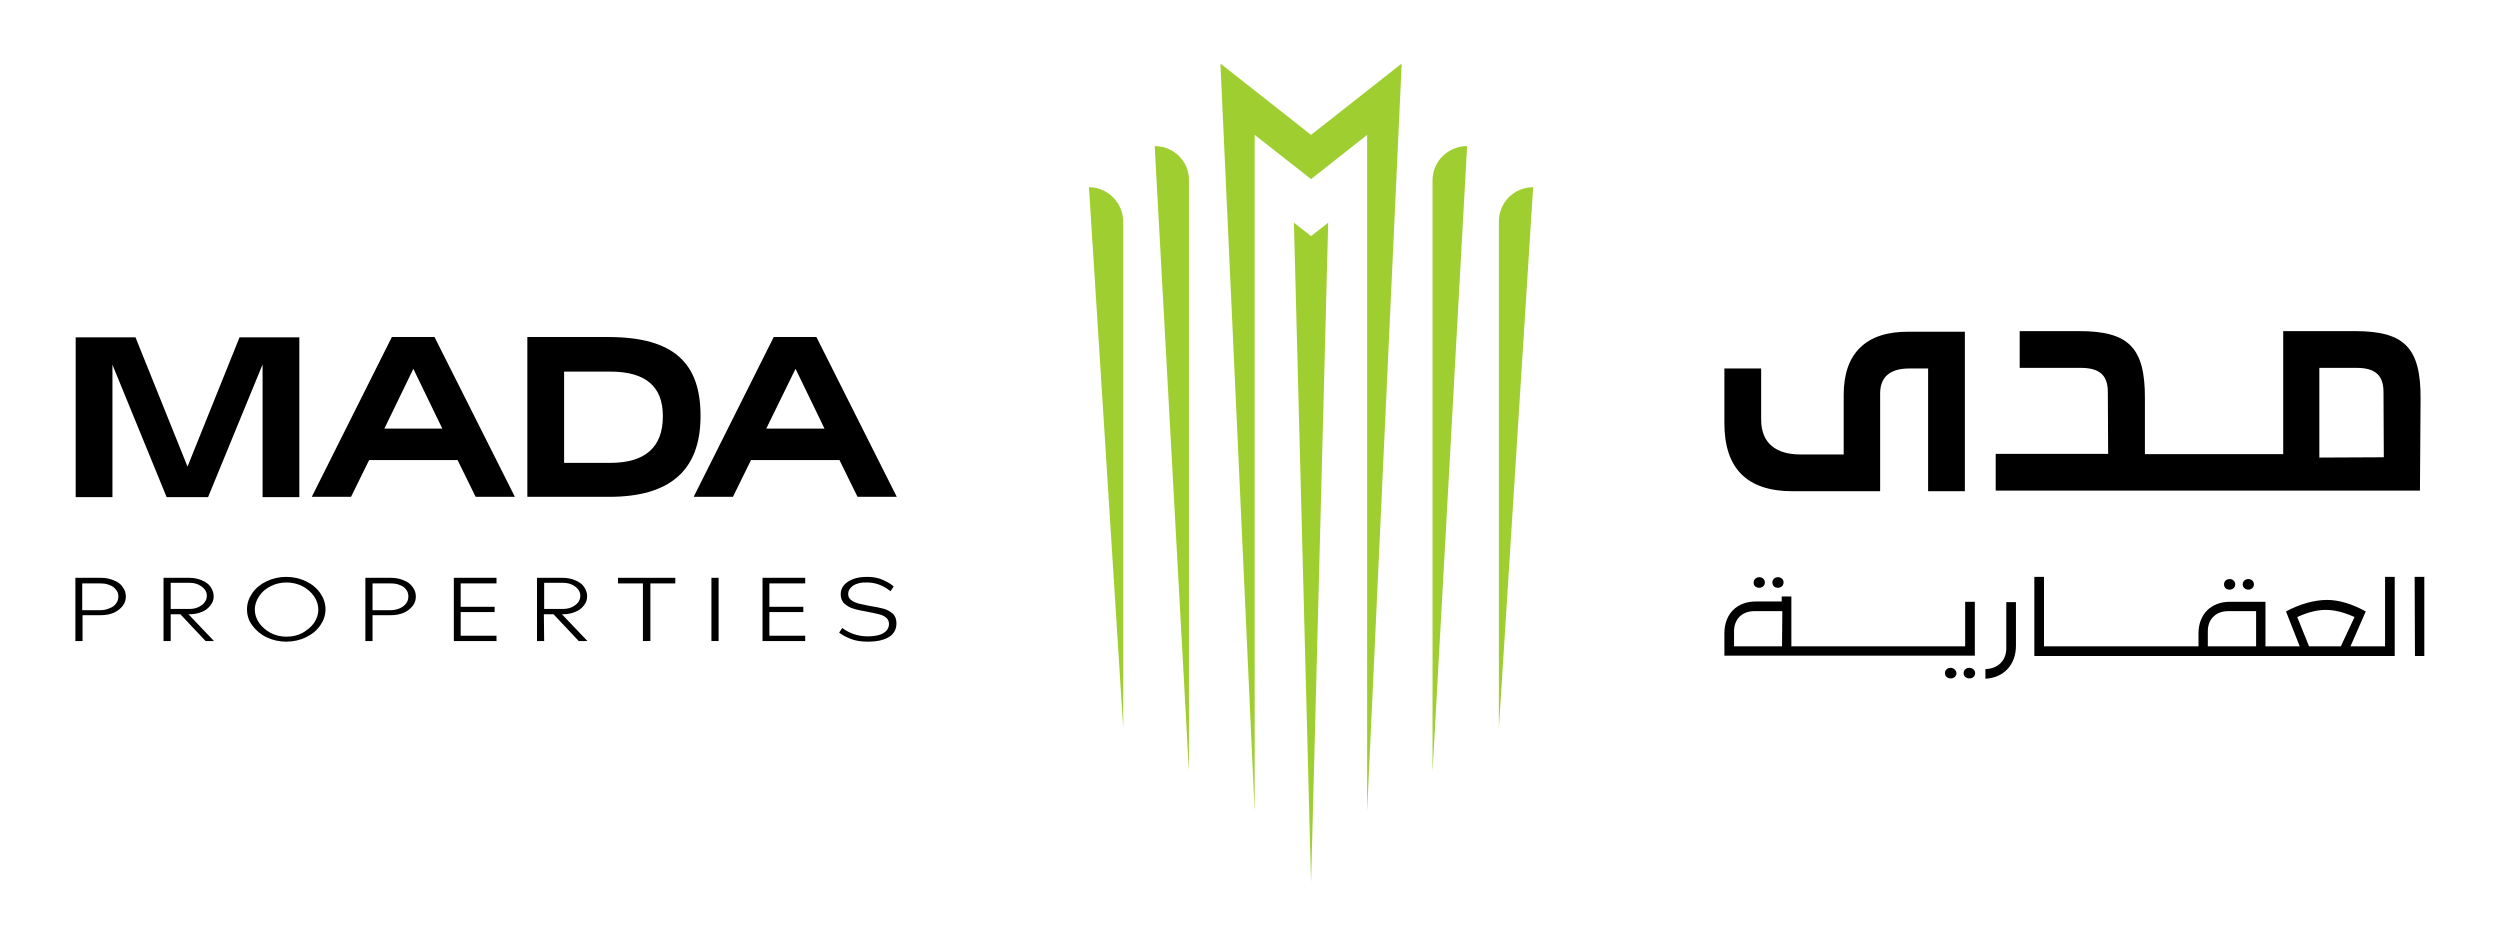
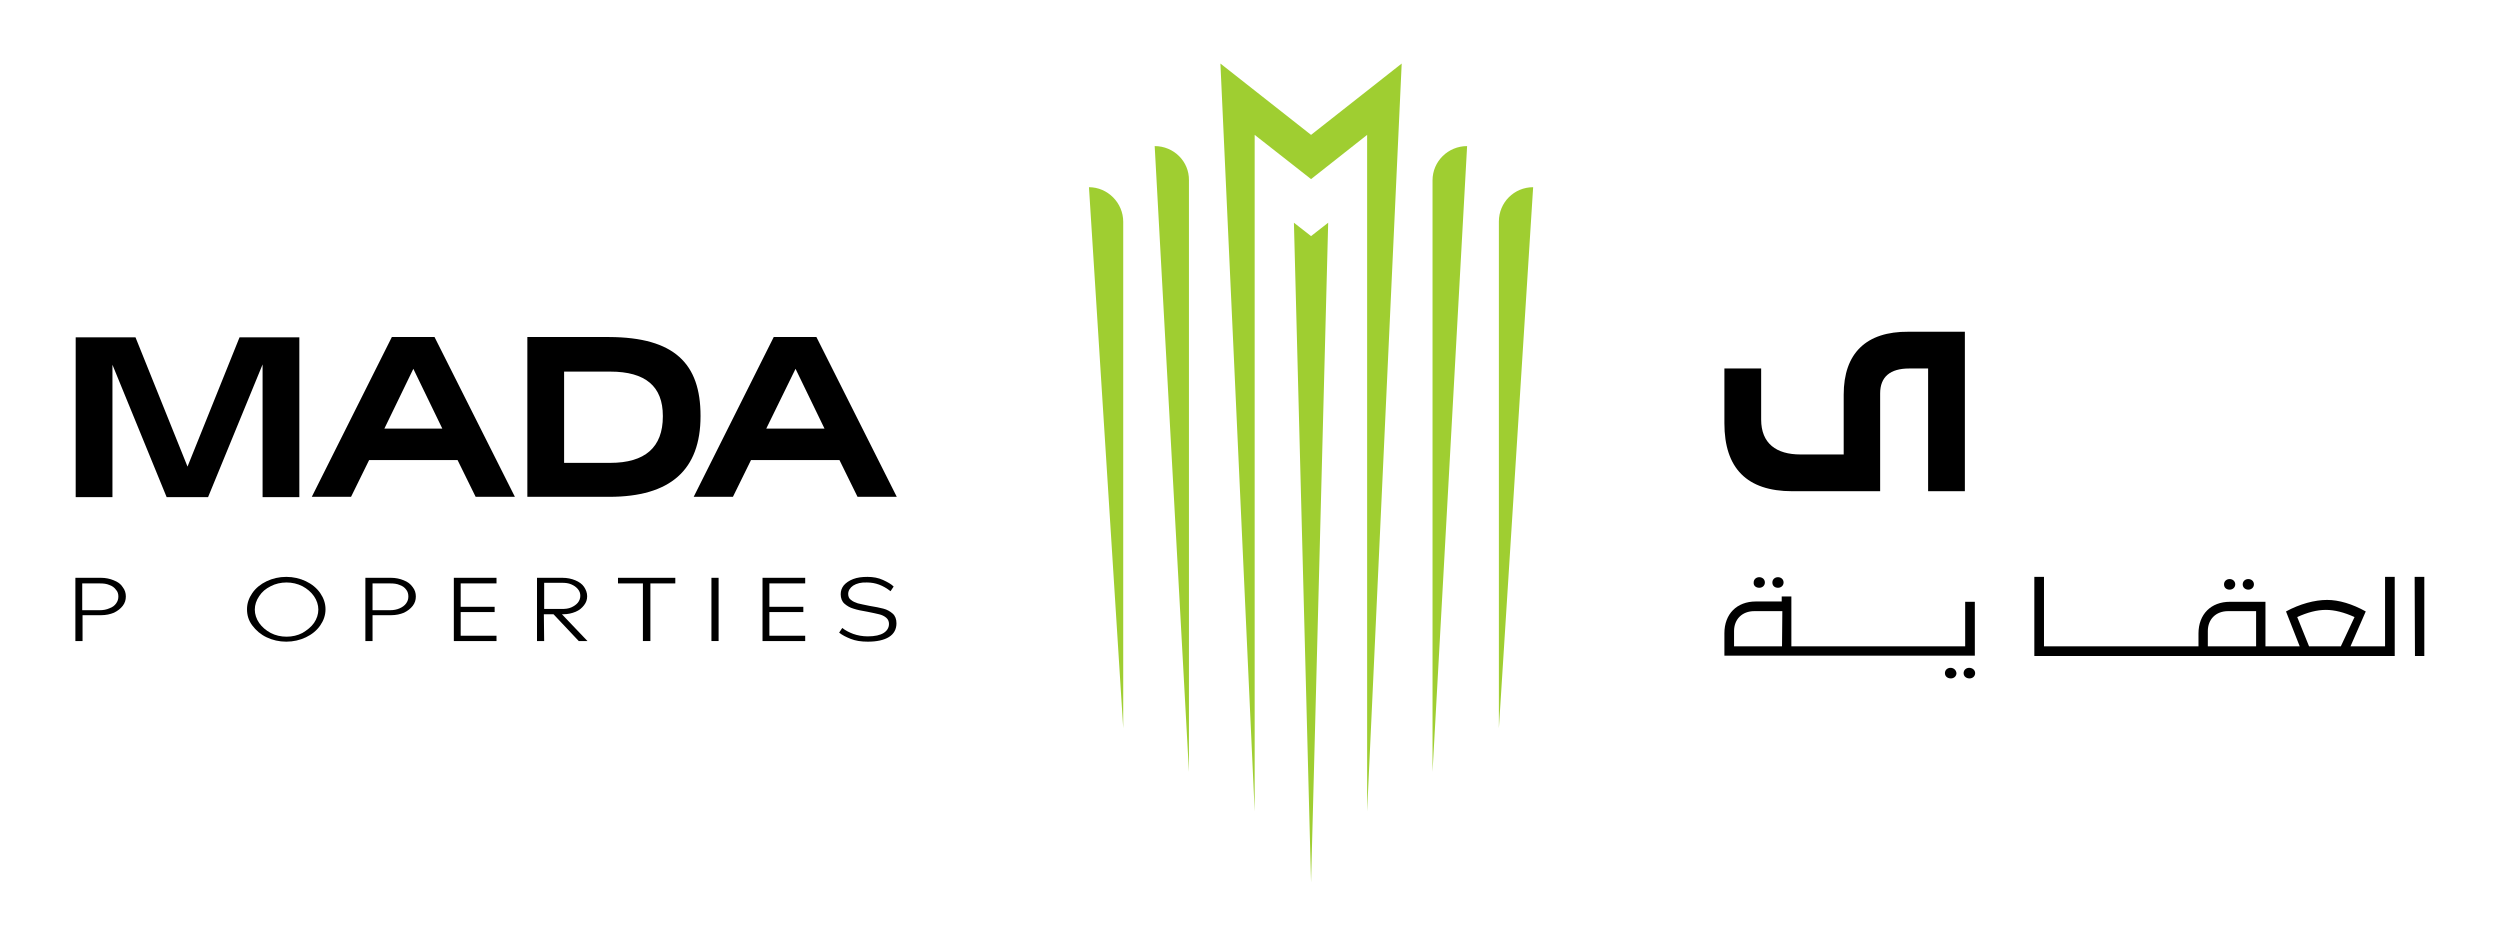
<svg xmlns="http://www.w3.org/2000/svg" version="1.1" id="Layer_1" x="0px" y="0px" viewBox="0 0 802.6 303.6" style="enable-background:new 0 0 802.6 303.6;" xml:space="preserve">
  <style type="text/css">
	.st0{fill:#9FCE31;}
</style>
  <g>
    <g>
      <g>
        <polygon class="st0" points="415.4,71.5 420.9,283.3 426.4,71.5 420.9,75.8    " />
        <path class="st0" d="M471,46.9L471,46.9c-6.1,0-11.1,4.9-11.1,11v189.9L471,46.9z" />
        <path class="st0" d="M370.7,46.9l11,200.9V57.9C381.8,51.8,376.8,46.9,370.7,46.9L370.7,46.9L370.7,46.9z" />
        <polygon class="st0" points="391.8,20.4 402.8,260.5 402.8,43.3 420.9,57.5 438.9,43.3 438.9,260.5 450,20.4 420.9,43.3    " />
        <path class="st0" d="M349.6,60.1l11,173.7V71.2C360.6,65.1,355.6,60.1,349.6,60.1L349.6,60.1z" />
        <path class="st0" d="M492.2,60.1L492.2,60.1c-6.1,0-11,4.9-11,11v162.7L492.2,60.1z" />
      </g>
      <g>
        <path d="M96.1,108.3v51.3H84.3v-42.6l-17.5,42.6H53.5l-17.4-42.5v42.5H24.3v-51.3h19.2l16.7,41.5l16.7-41.5L96.1,108.3     L96.1,108.3z" />
        <path d="M146.9,147.7h-28.4l-5.8,11.8h-12.6l25.7-51.3h13.7l25.8,51.3h-12.6L146.9,147.7z M123.4,137.6H142l-9.3-19.2     L123.4,137.6z" />
        <path d="M224.9,133.5v0.1c0,17.3-9.7,25.9-29.3,25.9h-26.3v-51.3h26.3C216.5,108.3,224.9,116.7,224.9,133.5z M212.8,133.5     c0-9.4-5.5-14.2-16.9-14.2h-14.8v29.3h14.8c11.2,0,16.9-5,16.9-14.9V133.5z" />
        <path d="M269.5,147.7h-28.4l-5.8,11.8h-12.6l25.7-51.3h13.7l25.8,51.3h-12.6L269.5,147.7z M246,137.6h18.7l-9.3-19.2L246,137.6z" />
      </g>
      <g>
-         <path d="M777.1,128c0.1-16.4-5.2-21.7-21.1-21.7h-23v39.5h-44.4l0-17.8c0.1-16.4-5.2-21.7-21.1-21.7h-19.1v11.8H668     c6.1,0,8.7,2.4,8.7,7.8l0.1,19.8h-36.1v11.8h47.7l0,0h88.5L777.1,128z M744.6,146.9l0-28.8h11.9c6.1,0,8.7,2.4,8.7,7.8l0.1,20.9     L744.6,146.9L744.6,146.9z" />
        <path d="M591.9,126.7v19.2H578c-7.7,0-12.6-3.5-12.6-11.2v-16.4h-11.8v17.6c0,14.4,7.2,21.8,21.8,21.8h28.2v-31.4     c0-5.3,3.2-8,9.3-8h6.1v39.4h11.8v-51.2h-18.1C599.1,106.4,591.9,113.4,591.9,126.7z" />
      </g>
    </g>
    <g>
      <g>
        <path d="M39.4,188.5c0.7,0.9,1,1.9,1,3s-0.3,2.1-1,3s-1.6,1.6-2.8,2.2c-1.2,0.5-2.6,0.8-4.1,0.8h-6v8.3h-2.3v-20.3h8.2     c1.5,0,2.9,0.3,4.1,0.8C37.8,186.8,38.8,187.5,39.4,188.5z M37.3,193.7c0.5-0.7,0.7-1.4,0.7-2.2c0-0.8-0.2-1.6-0.8-2.2     c-0.5-0.7-1.2-1.2-2.1-1.5c-0.9-0.4-1.9-0.5-3.1-0.5h-5.6v8.6h5.6c1.2,0,2.2-0.2,3.1-0.6C36.2,194.9,36.8,194.4,37.3,193.7z" />
-         <path d="M54.8,205.8h-2.3v-20.3h8.2c1.5,0,2.9,0.3,4.1,0.8s2.2,1.2,2.8,2.1s1,1.9,1,3c0,1.1-0.3,2-1,2.9s-1.5,1.6-2.7,2.1     c-1.2,0.5-2.5,0.8-4,0.8h-0.4l8.2,8.6H66l-8.1-8.6l-3.1,0L54.8,205.8L54.8,205.8z M63.5,195c0.9-0.4,1.6-0.9,2.1-1.5     s0.8-1.4,0.8-2.2c0-0.8-0.2-1.5-0.8-2.2c-0.5-0.6-1.2-1.1-2.1-1.5c-0.9-0.4-1.9-0.5-3-0.5h-5.7v8.4h5.7     C61.6,195.5,62.6,195.4,63.5,195z" />
        <path d="M102.8,190.4c1.1,1.6,1.7,3.3,1.7,5.2s-0.6,3.6-1.7,5.2s-2.7,2.9-4.6,3.8s-4,1.4-6.3,1.4c-2.3,0-4.4-0.5-6.3-1.4     s-3.4-2.2-4.6-3.8s-1.7-3.3-1.7-5.2s0.6-3.6,1.7-5.2s2.7-2.9,4.6-3.8s4-1.4,6.3-1.4c2.3,0,4.4,0.5,6.3,1.4     S101.7,188.8,102.8,190.4z M100.8,200c0.9-1.3,1.4-2.8,1.4-4.3s-0.5-3-1.4-4.3c-0.9-1.3-2.2-2.4-3.7-3.2     c-1.6-0.8-3.3-1.2-5.1-1.2s-3.6,0.4-5.1,1.2c-1.6,0.8-2.8,1.8-3.7,3.2c-0.9,1.3-1.4,2.8-1.4,4.3s0.5,3,1.4,4.3     c0.9,1.3,2.2,2.4,3.7,3.2s3.3,1.2,5.1,1.2s3.6-0.4,5.1-1.2C98.6,202.3,99.9,201.3,100.8,200z" />
        <path d="M132.5,188.5c0.7,0.9,1,1.9,1,3s-0.3,2.1-1,3s-1.6,1.6-2.8,2.2c-1.2,0.5-2.6,0.8-4.1,0.8h-6v8.3h-2.3v-20.3h8.2     c1.5,0,2.9,0.3,4.1,0.8C130.9,186.8,131.8,187.5,132.5,188.5z M130.4,193.7c0.5-0.7,0.7-1.4,0.7-2.2c0-0.8-0.2-1.6-0.7-2.2     c-0.5-0.7-1.2-1.2-2.1-1.5c-0.9-0.4-1.9-0.5-3.1-0.5h-5.6v8.6h5.6c1.2,0,2.2-0.2,3.1-0.6C129.2,194.9,129.9,194.4,130.4,193.7z" />
        <path d="M158.8,194.8v1.7h-10.9v7.6h11.5v1.7h-13.7v-20.3h13.7v1.8h-11.5v7.5H158.8z" />
        <path d="M174.7,205.8h-2.3v-20.3h8.2c1.5,0,2.9,0.3,4.1,0.8s2.2,1.2,2.8,2.1s1,1.9,1,3c0,1.1-0.3,2-1,2.9s-1.5,1.6-2.7,2.1     c-1.2,0.5-2.5,0.8-4,0.8h-0.4l8.2,8.6h-2.8l-8.1-8.6l-3.1,0L174.7,205.8L174.7,205.8z M183.4,195c0.9-0.4,1.6-0.9,2.1-1.5     s0.8-1.4,0.8-2.2c0-0.8-0.2-1.5-0.8-2.2s-1.2-1.1-2.1-1.5c-0.9-0.4-1.9-0.5-3-0.5h-5.7v8.4h5.7     C181.5,195.5,182.5,195.4,183.4,195z" />
        <path d="M208.7,205.8h-2.3v-18.5h-8v-1.8h18.4v1.8h-8V205.8z" />
        <path d="M228.4,185.5h2.3v20.3h-2.3V185.5z" />
        <path d="M257.9,194.8v1.7H247v7.6h11.5v1.7h-13.7v-20.3h13.7v1.8H247v7.5H257.9z" />
        <path d="M273.9,188c-1,0.7-1.6,1.6-1.6,2.7c0,0.8,0.3,1.5,0.9,1.9c0.6,0.5,1.3,0.8,2.2,1.1c0.9,0.2,2.1,0.5,3.7,0.8     c1.8,0.3,3.4,0.6,4.5,0.9c1.2,0.3,2.2,0.9,3,1.6s1.2,1.8,1.2,3.1c0,1.9-0.8,3.4-2.4,4.4s-3.9,1.5-6.8,1.5c-2.2,0-4-0.3-5.5-0.9     s-2.7-1.2-3.7-2l1-1.5c1,0.8,2.2,1.4,3.5,1.9c1.4,0.5,3,0.8,4.7,0.8c2.3,0,4-0.4,5.1-1.1s1.7-1.7,1.7-2.9c0-0.8-0.3-1.5-0.9-2     c-0.6-0.5-1.4-0.9-2.3-1.1c-0.9-0.2-2.1-0.5-3.7-0.8c-1.8-0.3-3.3-0.6-4.5-1c-1.1-0.3-2.1-0.9-2.9-1.6s-1.2-1.8-1.2-3     c0-1.1,0.3-2,1-2.9c0.7-0.8,1.7-1.5,3-2c1.3-0.5,2.8-0.7,4.6-0.7c1.8,0,3.5,0.3,5,1s2.6,1.3,3.4,2.1l-1,1.5     c-2.4-1.9-4.9-2.8-7.5-2.8C276.5,186.9,275,187.3,273.9,188z" />
      </g>
    </g>
    <g>
      <g>
        <g>
          <path d="M570.8,188.7c1,0,1.8-0.7,1.8-1.7c0-1-0.8-1.7-1.8-1.7c-1,0-1.8,0.7-1.8,1.7C569,188.1,569.8,188.7,570.8,188.7z" />
          <path d="M564.8,188.7c1,0,1.8-0.7,1.8-1.7c0-1-0.8-1.7-1.8-1.7c-1,0-1.8,0.7-1.8,1.7C562.9,188.1,563.8,188.7,564.8,188.7z" />
          <path d="M632.2,214.4c-1,0-1.8,0.7-1.8,1.7c0,1.1,0.9,1.7,1.9,1.7c1,0,1.8-0.7,1.8-1.7C634.1,215.1,633.2,214.4,632.2,214.4z" />
          <path d="M634,193.2h-3.1l0,14.3h-55.8l0-16h-3.1v1.6h-8.3c-6.1,0-10.1,4-10.1,10.2l0,7.2H634L634,193.2z M572.1,207.5h-15.4      l0-4.9c0-3.8,2.6-6.4,6.5-6.4h9L572.1,207.5z" />
-           <path d="M644.1,193.2l0,14.9c0,4-2.7,6.6-6.7,6.7v3.1c5.9-0.3,9.8-4.5,9.8-10.6l0-14H644.1z" />
          <path d="M626.2,214.4c-1,0-1.8,0.7-1.8,1.7c0,1.1,0.9,1.7,1.9,1.7c1,0,1.8-0.7,1.8-1.7C628,215.1,627.2,214.4,626.2,214.4z" />
          <path d="M721.8,189.3c1,0,1.8-0.7,1.8-1.7c0-1-0.8-1.7-1.8-1.7c-1,0-1.8,0.7-1.8,1.7C720,188.7,720.9,189.3,721.8,189.3z" />
          <path d="M715.8,189.3c1,0,1.8-0.7,1.8-1.7c0-1-0.8-1.7-1.8-1.7c-1,0-1.8,0.7-1.8,1.7C714,188.7,714.8,189.3,715.8,189.3z" />
          <path d="M765.7,185.2l0,22.3h-11.1l4.9-11.2c-4.3-2.4-8.6-3.7-12.4-3.7c-4,0-8.8,1.3-13.2,3.7l4.4,11.2h-11l0-14.3h-11.4      c-6.1,0-10.1,4-10.1,10.2l0,4.1h-49.6l0-22.3h-3.1l0,25.4h115.7l0-25.4L765.7,185.2L765.7,185.2z M724.2,207.5h-15.4v-4.9      c0-3.8,2.6-6.4,6.5-6.4h9V207.5z M741.3,207.5l-3.8-9.4c3.3-1.5,6.3-2.3,9.2-2.3c2.8,0,5.9,0.8,9.2,2.3l-4.4,9.4H741.3z" />
          <polygon points="778.3,185.2 775.2,185.2 775.3,210.6 778.3,210.6     " />
        </g>
      </g>
    </g>
  </g>
</svg>